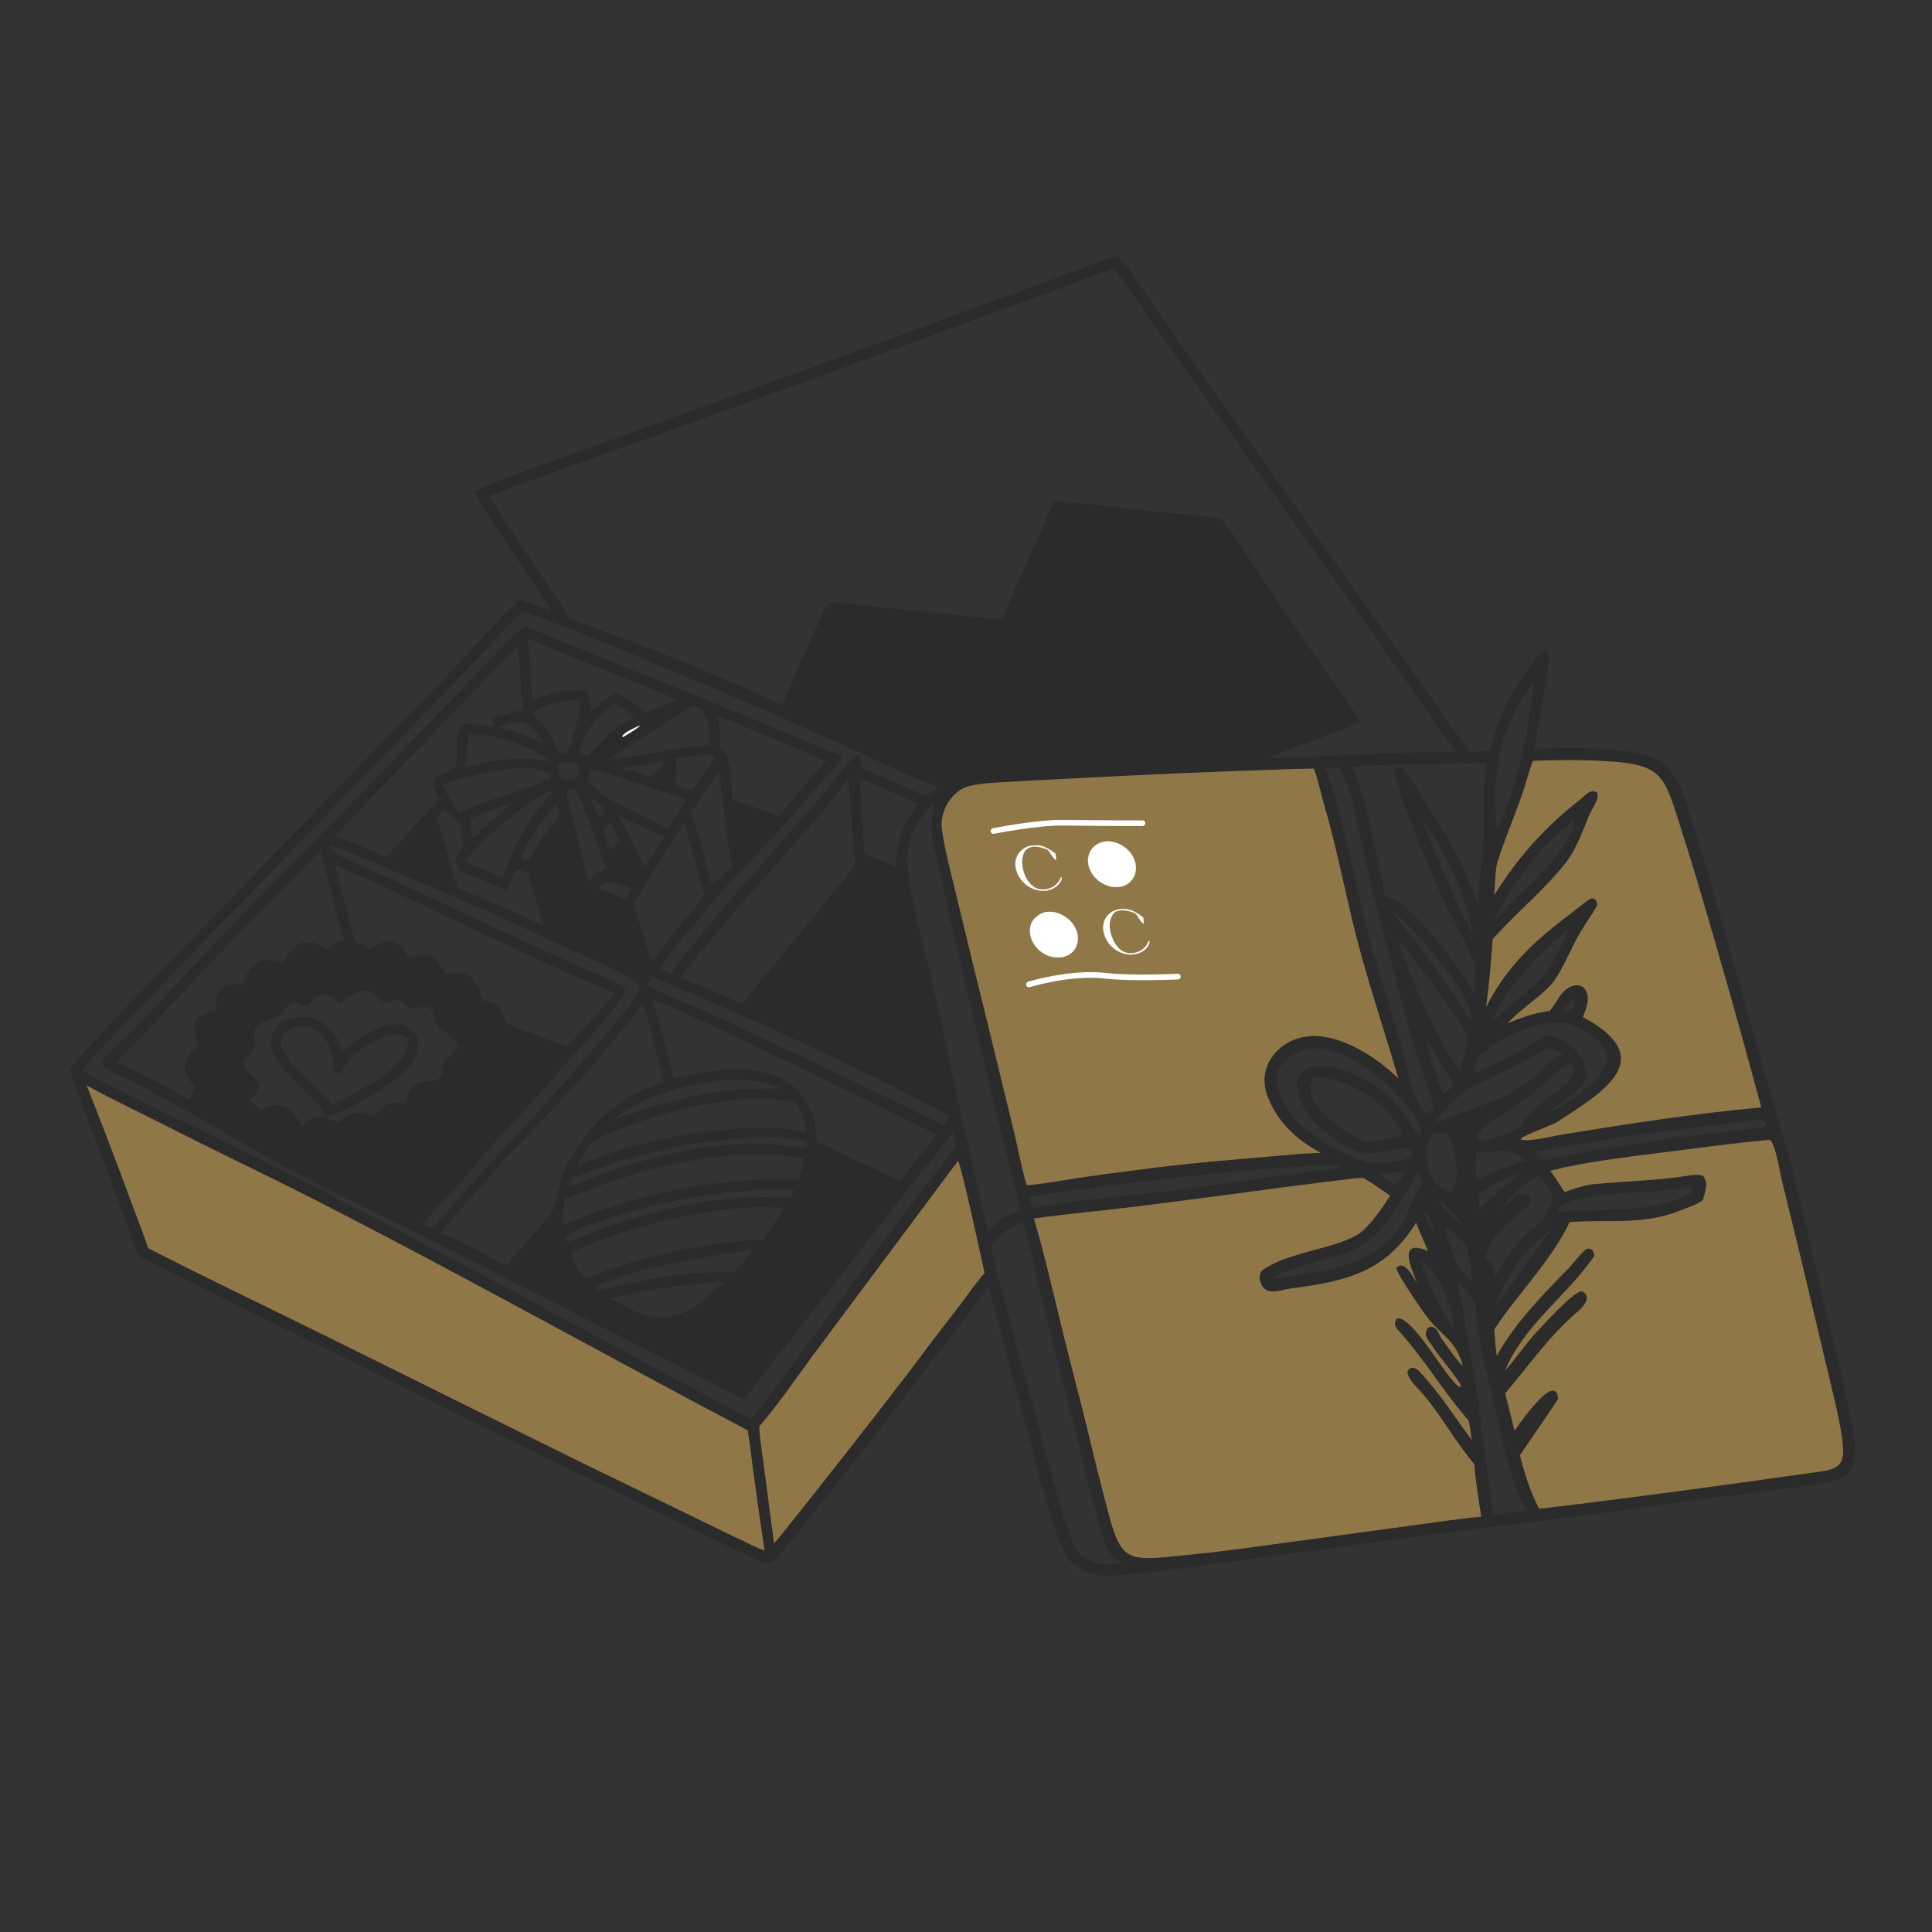
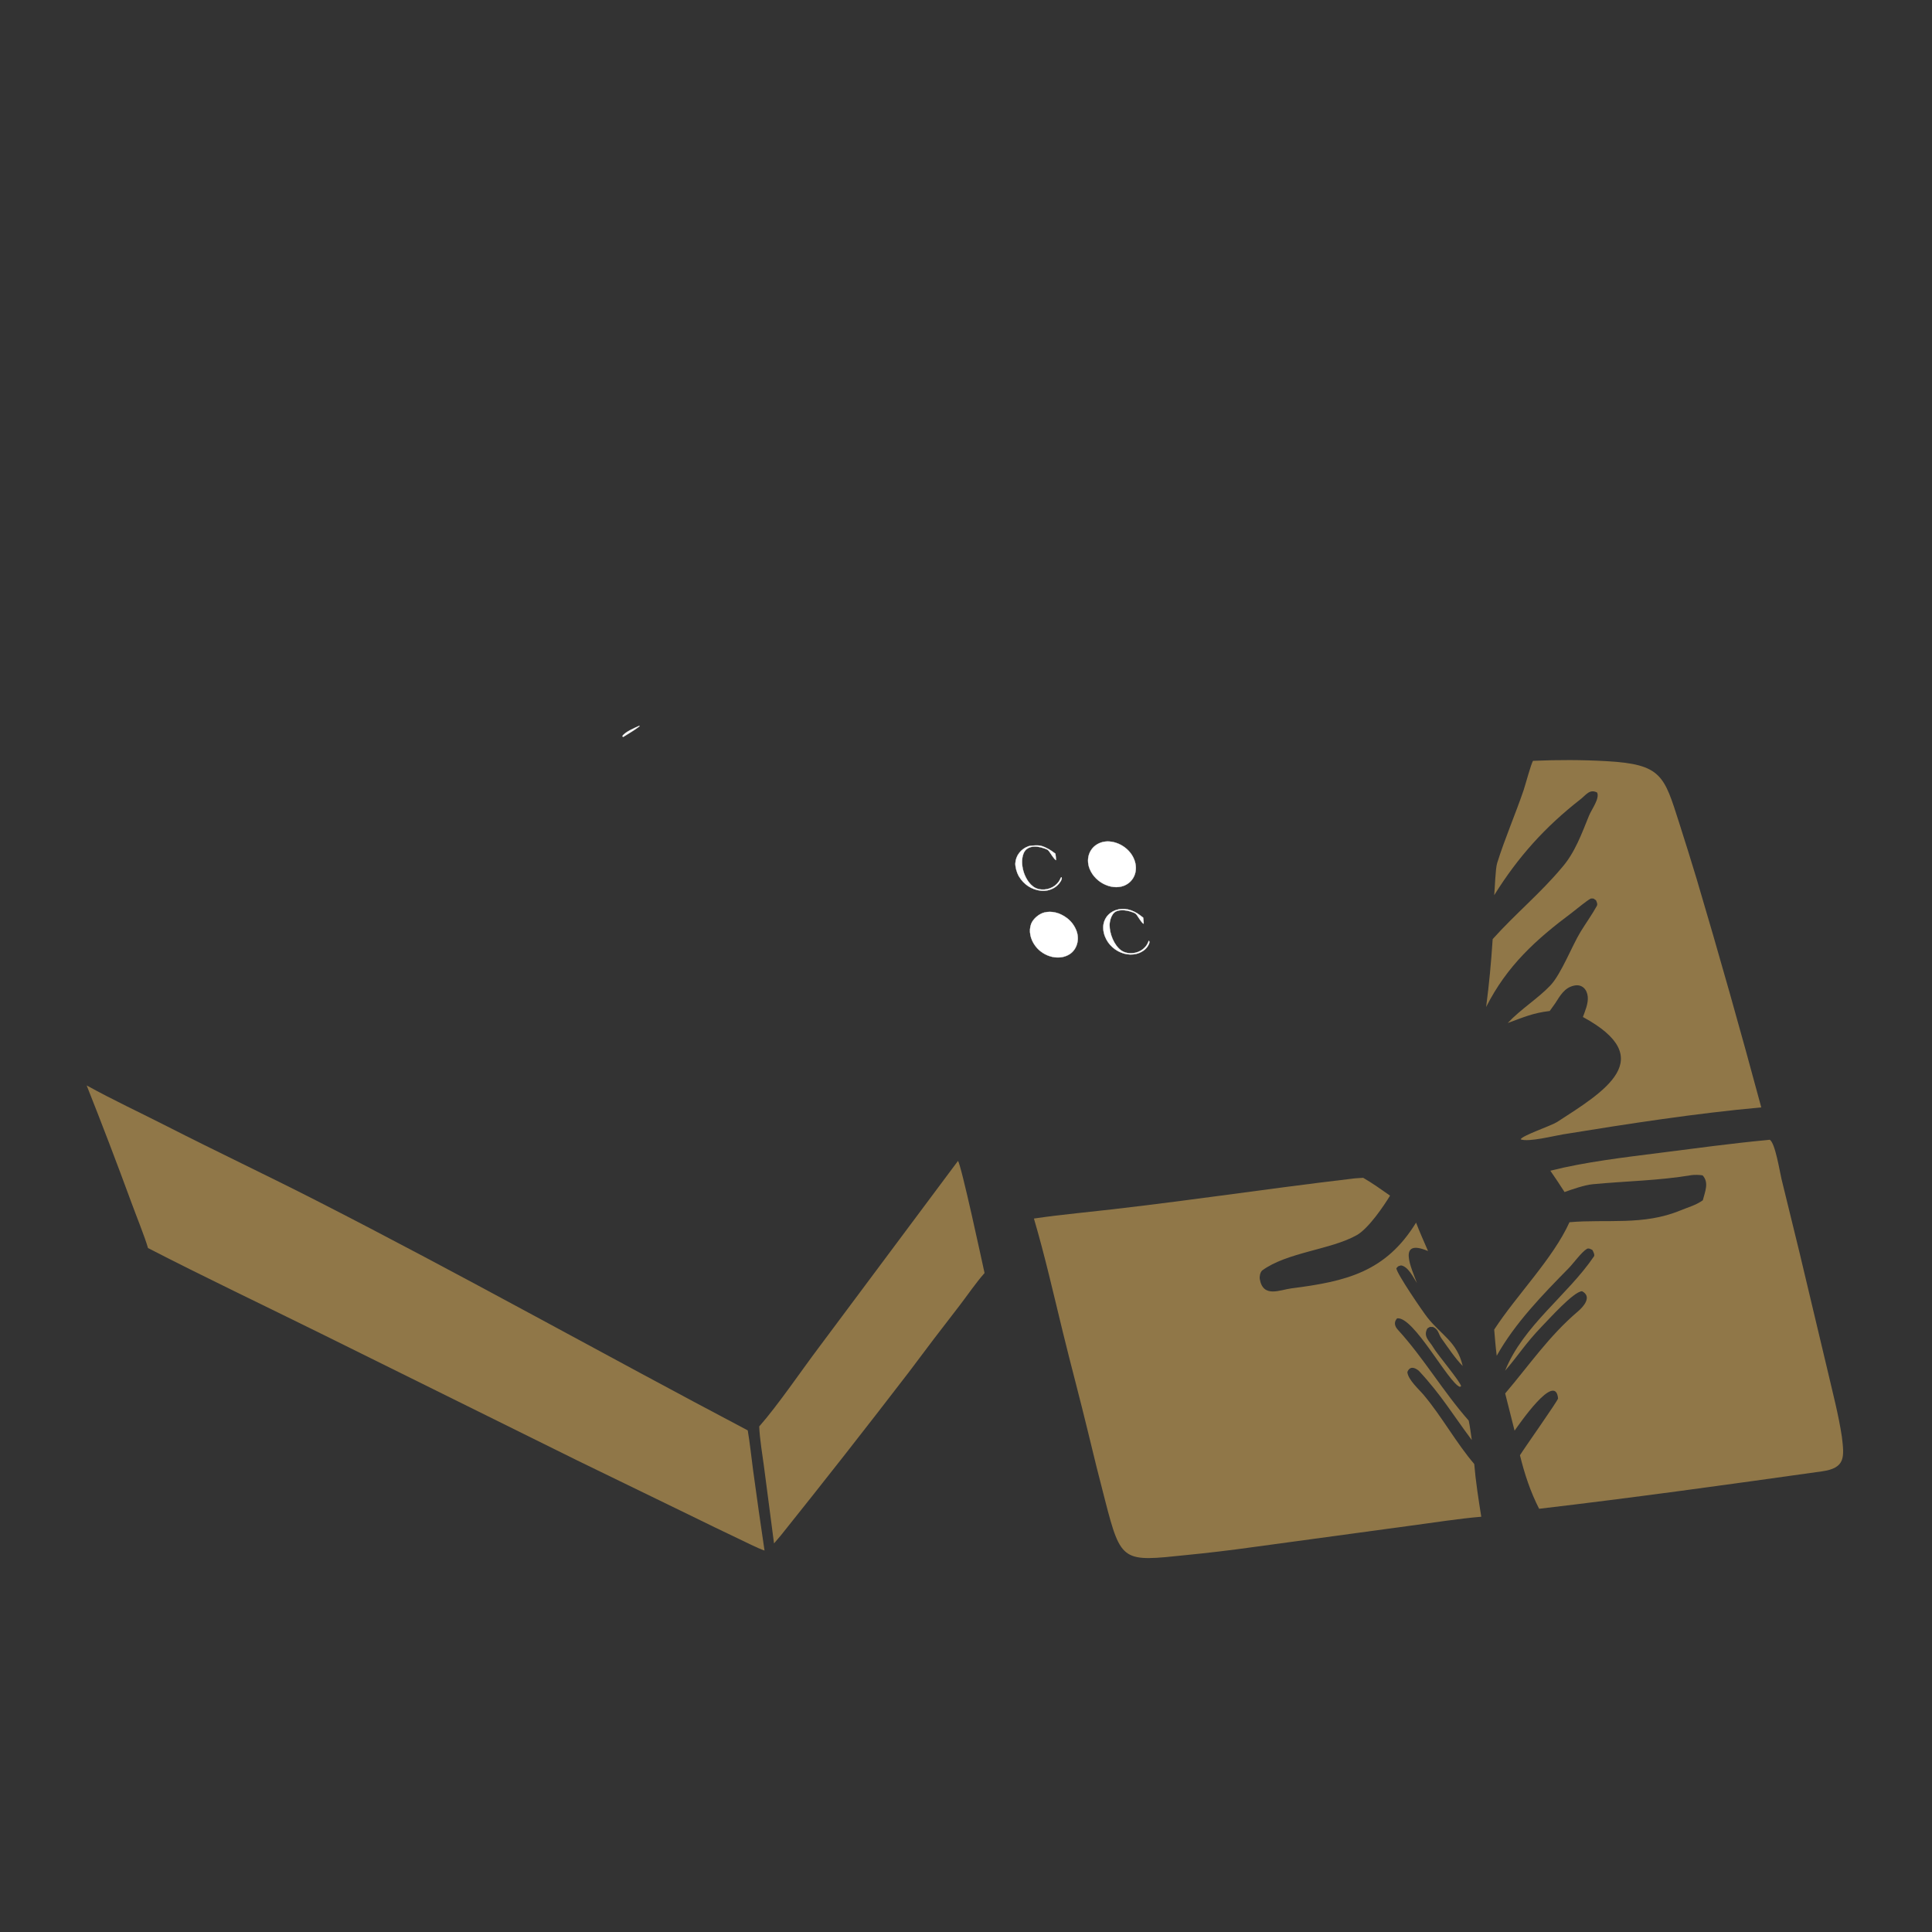
<svg xmlns="http://www.w3.org/2000/svg" fill="none" viewBox="0 0 1024 1024" height="1024" width="1024">
  <rect x="0" y="0" width="1024" height="1024" fill="#333333" stroke="none" />
  <g clip-path="url(#clip0_56_674)">
-     <path fill="#2B2B2B" d="M292.531 324.471C286.777 313.674 252.867 266.667 251.691 260.439C254.575 257.628 303.728 240.5 310.716 237.955L452.699 186.596L546.696 152.166C560.718 147.045 576.757 140.644 590.761 136.081C596.273 137.291 600.307 145.77 603.608 150.467L624.746 180.845C635.965 197.183 648.009 213.791 659.466 230.066L778.91 398.526L789.578 398.041C793.304 382.472 799.046 370.282 808.217 357.145C810.399 354.019 814.502 346.656 817.786 345.119C819.862 345.053 818.97 344.773 820.605 345.807C822.233 349.041 814.806 389.282 813.173 396.847C832.197 396.283 851.28 395.755 870.036 399.594C888.813 403.437 892.535 421.797 897.53 437.65C900.881 448.4 904.146 459.178 907.324 469.982C920.195 513.79 931.744 557.856 944.948 601.489C947.587 610.211 949.782 620.128 952.006 629.036C957.119 649.354 962.004 669.728 966.662 690.155C970.749 706.751 974.682 723.384 978.461 740.053C980.233 748.216 982.114 756.57 983.104 764.867C984.112 773.304 982.283 782.265 972.826 784.528C965.045 786.389 957.122 787.575 949.175 788.721C933.305 790.865 917.415 792.859 901.508 794.703C885.103 796.671 868.882 799.238 852.518 801.41C801.667 808.158 750.577 814.063 699.808 821.343L645.209 828.697C628.129 831.02 611.243 833.654 594.019 834.775C586.52 835.264 579.982 835.841 573.038 831.859C570.076 830.161 565.612 826.09 564.286 823.115C557.305 807.458 552.615 788.404 548.073 771.935L523.905 681.934C514.017 695.654 502.742 709.891 492.395 723.396C474.062 747.617 455.381 771.571 436.357 795.253C428.419 805.156 420.52 815.354 412.365 825.068C411.437 826.174 409.392 828.311 407.987 828.591C406.196 828.95 405.184 828.614 403.549 827.879C396.706 824.798 389.926 821.41 383.158 818.161C371.22 812.558 359.338 806.834 347.515 800.991L253.763 754.973L164.867 710.959C145.373 701.556 125.963 691.983 106.636 682.24C96.081 676.97 83.699 671.143 73.512 665.444C71.338 660.611 68.33 651.608 66.386 646.366L52.457 608.857C48.992 599.503 38.836 574.796 37.194 566.364C40.241 561.99 47.174 554.795 51.031 550.662C59.035 542.07 67.116 533.551 75.274 525.106L149.148 448.717L234.351 360.824C246.343 348.362 263.266 329.164 275.474 317.816C281.244 319.495 286.975 322.118 292.531 324.471ZM172.583 591.831C171.63 590.767 171.487 590.526 171.154 589.058C170.398 586.025 167.21 584.081 165.234 581.79C157.506 572.827 138.931 560.684 145.007 546.848C148.615 538.63 162.239 537.025 169.421 541.06C175.11 544.257 178.747 548.962 180.596 555.225L181.322 557.674C190.539 549.575 212.674 533.739 221.469 550.178C221.703 557.292 220.347 561.533 215.155 566.96C206.145 576.379 185.74 587.791 173.39 592.274C174.586 593.122 178.304 594.528 179.85 595.17C185.642 588.675 190.764 588.584 198.216 592.001C201.083 588.005 201.936 587.026 206.14 584.544C208.803 584.418 211.993 584.565 214.699 584.62C217.298 574.688 220.98 572.489 230.95 573.061C237.046 568.388 231.72 568.185 235.637 562.467C237.112 560.313 240.571 557.454 242.709 554.819L243.094 554.338C239.675 548.001 232.674 546.101 231.499 543.058C228.005 534.008 230.345 532.059 216.622 534.886C215.041 532.656 213.883 530.33 210.975 529.928C192.86 536.37 204.449 514.385 179.79 531.81C178.215 530.494 176.55 528.954 174.998 527.58C172.423 527.226 171.001 527.259 168.436 527.266C166.67 528.979 164.55 531.848 162.972 533.837C152.31 529.091 154.382 531.783 147.479 539.126C137.972 541.491 132.66 543.048 135.467 552.507C136.783 556.942 128.196 560.253 129.112 563.638C131.457 572.299 143.682 571.886 132.613 582.856C134.463 584.777 136.274 586.483 138.21 588.304C149.441 582.435 154.642 587.167 160.012 597.109C164.891 592.066 165.53 592.193 172.583 591.831ZM589.334 142.514C505.57 173.667 421.622 204.323 337.495 234.483C312.001 243.819 284.54 253.081 259.423 262.949C262.588 268.919 267.826 276.49 271.668 282.235L290.411 310.206C293.2 314.379 299.144 322.852 301.069 327.162C309.74 331.323 325.347 336.277 335.032 340.095C361.91 350.386 388.437 361.57 414.57 373.626C417.556 366.747 436.724 321.675 439.328 319.726C443.858 319.048 459.223 321.03 464.685 321.595L506.609 325.924C514.074 326.691 523.697 327.938 531.056 328.234C534.861 319.067 538.838 309.972 542.985 300.954C546.32 293.72 549.594 286.459 552.807 279.17C554.38 275.605 557.033 269.087 558.837 265.891C571.352 265.972 593.871 269.311 607.26 270.603C617.841 271.625 638.215 273.209 647.864 275.066C661.787 295.08 674.935 315.681 688.93 335.794L708.793 364.388C712.253 369.389 717.78 376.96 720.571 382.218C714.562 385.927 707.724 388.078 701.149 390.628C691.398 394.41 681.336 397.848 671.758 402.034C704.802 400.685 738.896 398.579 771.957 398.516C763.181 387.141 755.086 374.861 746.84 363.052L714.914 317.859L632.674 201.989L601.868 158.231C599.849 155.384 592.188 144.1 590.456 142.545L589.334 142.514ZM276.925 323.962C266.826 334.108 256.914 345.062 246.912 355.414L139.02 467.183C115.736 490.794 92.672 514.62 69.831 538.659C65.131 543.642 46.903 562.509 43.564 567.313C48.57 570.621 55.688 574.078 61.128 576.835C70.985 581.838 80.899 586.729 90.867 591.508C118.149 604.755 147.82 619.056 174.593 633.074C223.38 658.445 271.927 684.274 320.228 710.558L373.46 739.103C379.426 742.283 392.33 749.644 397.851 752.146C404.481 744.933 412.124 734.078 418.052 726.069L452.467 679.357L486.572 633.796C492.291 626.309 501.59 615.17 506.394 607.63C506.008 605.099 505.482 602.155 505.264 599.64C499.9 607.547 489.344 620.072 483.016 628.042L450.191 670.155C436.624 687.681 422.965 705.137 409.216 722.521C405.023 727.793 398.166 737.243 394.133 741.702L276.039 681.368C260.693 673.442 244.34 665.567 229.23 657.422C209.048 647.462 188.567 638.127 168.546 627.812C132.553 609.268 98.608 586.915 62.083 569.467C59.706 568.331 55.454 566.396 54.162 564.143C54.221 562.321 54.393 561.718 55.851 560.232C64.262 551.662 72.864 543.574 81.103 534.788C114.427 499.235 148.269 464.171 182.619 429.609L242.774 367.362C252.934 356.806 263.092 345.994 273.52 335.718C274.962 334.297 276.515 333.162 278.185 332.026C288.774 335.626 300.042 341.014 310.542 345.154L391.965 378.087C409.563 385.41 428.942 393.993 446.596 400.706C443.996 405.471 439.577 409.431 436.124 413.632C415.026 439.299 390.726 462.063 369.701 487.808C363.138 495.846 354.89 504.446 349.449 513.26L355.591 516.01C358.823 511.052 362.746 506.342 366.452 501.725C383.769 480.158 402.288 459.787 420.603 439.089C427.503 431.263 434.255 423.307 440.856 415.228C443.441 412.047 451.532 400.863 454.473 400.14C457.382 401.493 456.401 404.239 455.86 406.832C467.525 411.599 479.067 416.661 490.475 422.012L497.276 417.33C476.852 409.174 458.657 400.163 438.668 391.233C407.337 377.173 375.79 363.598 344.04 350.51C323.172 341.815 298.322 331.333 276.925 323.962ZM279.633 338.692C280.96 349.769 281.552 360.416 282.109 371.558C286.631 369.461 291.618 367.383 296.598 366.68C308.638 364.981 313.782 363.068 312.734 377.387C318.037 372.833 320.743 370.451 326.929 367.143C332.603 370.255 338.057 375.15 342.597 377.55C348.253 375.395 353.59 373.307 359.052 370.649L303.844 348.565C297.152 345.867 285.868 340.395 279.633 338.692ZM274.077 342.85L213.701 405.231C201.755 417.648 188.971 430.549 177.509 443.316C182.058 444.929 186.663 446.505 191.127 448.331L204.663 454.171C214.001 444.164 223.252 433.484 232.879 423.76C224.58 408.865 233.484 413.217 240.834 407.075C244.09 404.355 239.431 385.463 245.995 384.148C251.41 382.653 256.303 385.489 261.706 384.79L261.639 384.179C261.471 382.5 261.222 381.813 262.063 380.368C263.27 379.547 273.475 377.419 277.168 376.053C276.834 372.879 274.733 343.527 274.489 343.019L274.077 342.85ZM812.807 361.376C809.45 366.284 803.988 374.363 801.585 379.641C792.792 398.957 791.277 418.31 793.241 439.014C795.128 436.863 796.344 432.853 797.627 429.668C806.293 408.165 810.185 385.093 812.868 362.174C812.847 361.908 812.827 361.642 812.807 361.376ZM302.585 371.191C295.055 372.112 288.08 373.711 281.82 378.259C288.191 384.058 290.058 386.555 294.007 394.215C294.847 396.086 295.598 397.709 296.27 399.665C297.867 399.381 299.524 399.06 301.124 398.843C303.543 390.932 307.253 379.155 307.703 370.999C306.435 371.034 303.751 371.031 302.585 371.191ZM325.351 373.324C316.389 379.809 309.755 387.598 306.907 398.573L311.26 400.642L315.296 396.852C323.605 388.594 325.967 385.044 336.657 380.303C334.025 378.206 328.635 373.668 325.351 373.324ZM367.743 373.91C359.973 378.049 350.514 384.829 342.864 389.653C337.45 393.067 328.268 398.386 323.688 402.064C325.117 401.932 331.058 401.488 332.12 401.24C345.577 399.541 363.688 395.41 376.341 394.946C376.561 388.395 375.869 375.48 367.743 373.91ZM379.779 379.09L380.479 382.092C381.818 387.695 381.67 391.203 381.449 396.839C382.251 397.546 384.621 399.607 384.969 400.448C387.465 406.483 387.571 417.13 388.169 423.749C395.917 426.41 404.74 429.261 412.103 432.623C416.251 428.105 420.581 423.522 424.505 418.824L437.789 403.402C419.382 395.033 398.614 386.809 379.779 379.09ZM273.75 382.601C269.582 383.521 267.533 384.063 263.548 385.526C270.344 386.848 276.943 389.028 283.19 392.012C284.934 392.961 286.743 393.911 288.444 394.927C285.444 389.28 281.196 381.551 273.75 382.601ZM338.866 384.587C336.296 385.789 331.197 387.838 329.781 390.172L330.239 390.721C332.98 389.02 336.573 386.911 339.052 384.958L338.866 384.587ZM248.649 388.906C247.969 394.943 247.189 400.969 246.311 406.981C259.525 403.501 271.295 400.935 285.122 402.576L291.541 403.649C280.212 394.237 263.17 389.652 248.649 388.906ZM372.086 400.198C367.431 400.745 362.519 401.239 357.915 402.004C359.068 406.865 358.594 411.735 357.588 416.589C360.233 417.278 363.28 417.982 365.833 418.869L366.874 418.824C369.718 415.011 377.224 405.3 379.05 401.395C377.137 399.257 374.819 399.728 372.086 400.198ZM812.563 403.252C811.562 404.484 808.439 416.203 807.557 418.787C803.164 431.655 797.568 444.512 793.528 457.43C792.576 460.476 792.347 470.603 791.962 474.468C804.612 454.162 818.918 438.274 837.759 423.583C840.7 421.29 842.513 418.052 846.485 420.042C848.014 423.187 843.612 428.887 842.225 432.285C838.252 442.022 834.714 452.07 827.641 460.061C816.324 473.56 802.873 484.634 791.147 497.751C790.302 510.521 789.335 521.01 787.678 533.733C798.762 511.838 813.967 498.065 833.353 483.571C835.833 481.718 841.128 477.212 843.214 476.223C845.069 476.251 844.177 476.036 845.902 477.15C846.296 478.045 846.877 479.199 846.339 480.183C843.944 484.563 840.339 489.593 837.738 493.864C833.119 501.448 827.455 516.274 821.706 522.338C815.19 529.212 806.057 534.824 799.128 542.219C807.54 539.17 812.42 536.898 821.387 535.849L824.302 531.766C826.914 527.716 829.173 523.497 834.286 522.39C838.536 521.469 841.213 524.395 841.548 528.353C841.849 531.91 840.186 535.729 838.969 539.027C879.525 561.029 850.408 578.441 825.267 594.701C822.304 596.618 806.152 602.104 806.01 603.9C810.207 605.433 823.486 602.043 828.381 601.247C862.779 595.658 898.875 590.063 933.512 586.941C922.599 546.368 911.16 505.937 899.199 465.661C896.206 455.771 893.132 445.906 889.976 436.067C882 411.167 880.766 405.082 851.666 403.44C838.504 402.697 825.83 402.688 812.563 403.252ZM351.632 403.704C344.231 404.906 336.504 406.289 329.075 407.02C331.165 407.647 332.738 408.135 334.893 408.546C338.592 409.687 340.942 410.488 344.488 412.002C347.109 409.87 350.625 407.274 352.076 404.235L351.632 403.704ZM295.236 404.548C295.902 408.554 296.21 409.16 297.508 412.89C299.873 413.112 303.687 413.958 305.501 412.41C306.143 410.339 306.969 408.528 306.631 406.456C304.525 403.158 298.953 404.398 295.236 404.548ZM768.591 404.766C752.331 405.186 732.219 405.064 716.407 406.301C722.774 420.344 725.673 434.636 728.831 449.606C730.145 455.832 731.723 462.008 732.814 468.275C733.082 469.813 733.61 475.282 735.292 475.868C735.416 475.912 736.901 476.086 736.936 476.091C744.49 477.133 764.609 501.787 770.003 509.124C774.037 514.611 777.663 520.403 781.306 526.152C781.455 523.931 782.297 513.718 781.784 512.014C778.108 499.806 769.094 486.095 763.728 474.127C754.329 452.889 744.788 430.798 738.752 408.476C739.268 406.896 742.249 405.838 743.343 407.031C748.401 412.548 751.685 419.772 755.816 425.912C768.004 444.034 776.058 458.805 783.243 479.456C784 467.146 785.825 454.738 786.348 442.475C786.922 429.041 785.738 417.768 787.732 404.27L768.591 404.766ZM709.616 406.751L702.478 407.015C712.268 433.45 717.489 464.574 724.4 491.962C731.51 520.144 741.439 547.047 748.236 575.266C750.001 582.591 750.93 584.359 755.539 590.181L756.393 590.67C757.921 589.511 758.839 587.897 759.923 586.3C756.211 574.025 751.456 562.143 747.978 549.724C741.534 526.711 735.43 501.224 728.935 478.473C724.443 462.736 717.283 419.103 710.201 407.022L709.616 406.751ZM272.786 407.204C262.436 408.214 244.077 411.966 234.447 416.074C236.791 420.925 240.226 426.382 243.134 431.004L251.076 427.494C259.956 423.931 268.959 421.082 277.979 417.956C282.147 416.51 287.787 414.837 291.636 413.017C292.52 406.382 276.895 406.879 272.786 407.204ZM313.298 407.563L311.222 414.017C315.432 417.638 320.044 421.768 324.827 424.518C334.118 429.86 344.782 433.757 354.002 439.208L357.46 433.773L363.901 423.396C346.81 418.511 330.443 412.307 313.298 407.563ZM682.01 407.72C643.421 408.981 604.845 410.641 566.29 412.697C555.53 413.208 544.775 413.789 534.023 414.44C527.196 414.863 520.285 414.973 513.513 416.694C504.617 418.954 498.422 429.522 499.087 438.473C500.515 449.803 503.787 461.623 506.463 472.824C511.901 495.601 517.456 518.351 523.126 541.073L537.498 600.048C539.439 608.149 541.857 620.654 544.159 628.175C552.824 627.569 561.592 625.86 570.186 624.518C580.73 622.935 591.296 621.505 601.881 620.228C629.616 616.329 657.993 614.337 685.906 611.84C690.549 611.425 695.435 611.202 700.094 611.057C686.979 604.032 676.419 594.295 671.466 579.982C666.709 566.237 675.981 553.391 689.261 549.981C700.776 547.025 713.356 551.991 723.122 557.738C729.671 561.639 735.726 566.314 741.159 571.661C733.142 544.106 723.842 517.172 717.107 489.37C712.167 468.976 708.159 448.43 702.271 428.219C700.559 422.342 698.438 412.841 696.381 407.359C691.682 407.467 686.679 407.49 682.01 407.72ZM381.152 408.363C376.19 415.483 371.119 423.746 366.018 430.474C370.131 441.818 373.443 455.128 376.563 466.902L377.355 468.495C379.893 468.279 386.318 460.761 388.382 458.594C386.865 454.693 386.001 447.614 385.468 443.284L382.638 420.031C382.295 417.221 381.693 410.83 381.152 408.363ZM449.407 412.909C438.275 428.579 419.39 449.032 406.382 463.701C390.67 481.405 375.389 499.487 360.553 517.931C365.124 519.958 369.733 521.898 374.377 523.751C380.224 526.276 387.667 529.951 393.292 532.135L431.758 485.214C437.962 477.583 447.649 466.126 453.109 458.154C452.505 453.079 450.067 413.596 449.407 412.909ZM455.519 412.694C456.351 425.781 457.444 439.403 458.09 452.453C463.405 454.642 469.341 456.946 474.547 459.268C474.861 455.426 475.093 451.749 475.816 447.952C478.553 437.844 480.467 434.574 486.816 426.164C480.542 423.343 461.302 414.241 455.519 412.694ZM304.03 417.796C302.343 418.578 301.022 418.911 300.126 420.47C301.098 425.969 303.871 434.93 305.398 440.607C307.691 449.416 309.852 458.259 311.881 467.133L315.82 463.468C317.82 462.076 319.411 460.933 321.555 459.742C318.123 453.882 307.72 419.034 304.03 417.796ZM291.795 419.455C277.933 424.659 256.085 445.191 246.331 456.576C249.423 458.355 251.065 458.979 254.374 460.279C258.281 461.859 262.329 463.57 266.252 465.062C271.415 451.757 276.812 439.367 285.842 428.1C287.014 426.639 292.028 421.052 292.655 419.783L291.795 419.455ZM312.899 422.446C314.228 425.84 315.352 429.754 317.514 432.504L318.438 432.715L320.23 431.52L320.871 430.254C319.857 427.603 315.213 424.283 312.899 422.446ZM270.731 425.49C263.602 428.192 255.807 430.907 248.959 434.091C249.666 437.621 249.925 441.169 250.267 444.753C256.782 438.686 264.4 431.29 271.304 425.909L270.731 425.49ZM294.553 425.876C290.567 430.907 276.144 449.894 276.368 455.394C277.633 456.194 277.919 456.143 279.372 456.427L280.661 456.171C284.539 447.328 289.785 440.065 296.594 433.178C296.281 431.623 295.571 426.631 294.553 425.876ZM494.544 426.335C486.618 433.567 481.538 443.18 481.007 454.012C480.194 470.578 491.009 505.611 494.901 523.464C502.202 556.958 509.07 590.507 516.901 623.883C519.185 633.616 521.205 643.449 523.776 653.107L526.702 649.502C531.652 644.924 534.588 643.831 540.938 642.049C529.325 593.236 516.775 544.77 505.591 495.854C502.993 484.453 500.46 473.037 497.991 461.607C494.876 447.505 491.931 440.987 495.241 426.615L494.544 426.335ZM235.438 428.815C233.979 430.29 232.379 431.842 230.981 433.357C236.134 444.801 238.607 459.96 242.821 470.897C258.074 476.989 273.121 483.585 287.936 490.675L285.229 481.38C283.43 475.112 281.581 468.891 280.083 462.543C277.83 461.919 275.565 461.343 273.374 460.535C271.879 464.521 270.57 468.445 268.366 472.092C258.796 467.431 253.159 465.177 243.334 461.581L241.383 455.967C242.696 452.665 243.57 451.741 245.698 448.913L244.257 437.441C241.635 435.652 235.991 429.063 235.438 428.815ZM327.449 432.102C332.847 441.698 337.265 449.477 341.623 459.485L346.131 452.775C347.893 449.978 350.281 446.406 351.769 443.554C343.71 439.636 335.603 435.818 327.449 432.102ZM753.822 434.352C756.312 441.835 776.564 491.408 780.529 494.192C777.361 476.991 768.654 457.067 759.476 442.378C758.349 440.575 755.226 435.488 753.822 434.352ZM833.939 435.021C818.586 446.37 806.003 462.792 796.227 479.117C795.06 481.066 792.58 485.298 792.765 487.532L793.005 487.582C804.493 473.463 831.042 453.983 834.34 435.552L833.939 435.021ZM323.457 435.885L319.776 439.565C320.487 442.331 321.76 448.921 323.73 450.43L324.296 449.957C326.023 448.373 326.885 447.536 328.809 446.248C327.782 443.923 325.097 437.351 323.457 435.885ZM362.131 436.261C357.365 444.19 352.494 452.056 347.521 459.857C344.061 465.307 338.751 473.3 335.927 478.909C337.514 484.715 343.165 503.687 345.4 508.652C346.349 508.619 346.019 508.748 346.458 508.539C355.001 496.03 364.559 486.322 373.391 474.595C371.728 469.544 363.566 437.672 362.131 436.261ZM174.237 447.675C176.078 453.018 184.894 455.853 190.021 458.16C219.592 471.676 249.079 485.373 278.481 499.251C288.722 503.963 298.995 508.603 309.301 513.169C314.623 515.548 329.004 521.133 331.749 525.203C331.893 530.703 256.867 610.607 247.638 622.397C242.826 628.545 229.932 640.771 224.327 648.795C226.011 649.748 227.433 650.823 229.326 650.756L230.385 649.799C256.68 618.77 285.747 590.342 311.766 559.134C317.684 552.036 337.673 530.62 339.317 522.814C338.091 518.364 305.928 504.968 299.51 501.982C270.712 488.276 241.546 475.356 212.044 463.238C202.712 459.369 183.025 450.191 174.237 447.675ZM169.552 450.949C147.294 473.43 125.274 496.145 103.497 519.091C90.68 532.567 74.886 550.151 61.365 562.794C71.578 567.76 82.656 573.051 92.555 578.555L100.496 582.858C101.425 580.51 102.193 578.517 103.323 576.243C95.009 566.633 97.466 561.922 105.017 553.615C101.594 543.64 100.513 538.854 112.559 536.191C113.166 536.057 113.775 535.935 114.387 535.823C114.056 524.36 117.165 520.712 128.843 522.106C131.069 512.065 137.054 506.792 147.734 509.587C148.526 509.801 149.307 510.053 150.075 510.34C155.266 499.096 163.172 495.834 173.646 503.479C176.842 500.279 177.797 499.658 182.09 498.239C181.041 493.536 170.546 452.084 169.552 450.949ZM177.451 458.338L187.914 498.378C191.18 500.057 192.808 501.181 195.831 503.303C204.826 497.124 211.352 497.071 216.678 507.555C227.544 504.639 230.909 505.939 235.767 516.258C249.198 513.889 251.913 518.344 256.209 530.237C264.089 531.343 266.088 534.973 268.216 542.208C276.312 545.732 292.318 551.882 300.802 554.531C303.944 551.218 307.067 547.887 310.17 544.537L325.977 526.428C276.11 505.749 226.919 479.983 177.451 458.338ZM321.948 466.89C320.065 468.2 318.413 469.261 316.728 470.832C321.541 472.602 326.308 474.494 331.026 476.504C332.366 475.588 333.797 472.07 334.607 470.415C330.408 469.166 326.188 467.991 321.948 466.89ZM738.338 483.359C740.675 487.531 746.432 494.255 749.579 498.38C756.096 506.925 762.437 515.377 768.517 524.247C770.475 527.102 777.963 539.718 780.099 541.097C779.987 525.774 753.091 497.196 742.273 486.469C741.062 485.268 739.928 484.037 738.338 483.359ZM830.699 492.93C818.728 502.457 795.537 525.783 791.772 539.907L792.07 540.487C801.738 531.239 814.244 523.161 821.883 512.26C822.873 510.847 831.057 494.138 831.049 493.162L830.699 492.93ZM741.13 498.335C743.744 507.451 748.885 519.787 752.614 528.433C755.052 534.086 769.731 564.849 773.711 567.114C774.024 566.156 774.379 565.219 774.564 564.236C776.011 558.648 777.118 554.368 778.033 548.644C768.534 533.888 759.574 520.879 748.438 507.256C747.052 505.559 742.585 499.229 741.13 498.335ZM345.452 517.794C344.704 519.433 343.892 521.118 343.287 522.806C384.36 539.964 419.153 557.375 459.134 576.468L487.855 590.396C491.04 591.95 497.646 595.502 500.579 596.662C501.685 594.902 502.728 593.29 503.697 591.445C452.15 564.392 399.341 539.814 345.452 517.794ZM834.154 528.85C832.01 531.224 830.39 533.265 828.425 535.777C828.564 536.438 828.382 536.266 828.696 536.479C829.678 536.637 830.954 537.107 831.772 536.616C833.802 535.397 834.849 530.997 834.154 528.85ZM345.819 529.996C349.735 543.718 353.822 558.032 356.976 571.949C373.251 567.176 398.732 563.423 414.36 571.802C422.405 576.054 428.407 583.358 431.019 592.075C432.375 596.617 432.617 600.312 432.983 605.034C436.444 606.319 439.749 607.929 443.042 609.588C454.28 615.251 465.723 620.504 476.98 626.126L483.402 617.841C487.75 612.233 491.959 606.692 496.647 601.361L397.608 553.129C386.685 547.758 375.651 542.616 364.513 537.706C359.614 535.506 350.883 531.419 345.819 529.996ZM340.772 531.859C319.974 559.54 296.261 585.033 272.021 609.625C263.313 618.459 255.443 628.441 247.18 637.698C243.089 642.578 237.371 648.459 233.717 653.3C239.939 656.353 247.43 659.786 253.436 663.035C258.376 665.567 263.688 668.425 268.691 670.751C275.982 660.719 285.717 652.118 292.628 642.302C293.757 640.697 296.345 627.648 297.972 623.461C307.334 599.47 327.16 581.083 351.788 573.554C350.299 568.23 342.101 533.308 340.772 531.859ZM821.061 542.163C808.245 544.223 792.284 551.275 783.113 560.683C782.428 563.703 782.027 565.411 781.749 568.506C792.962 564.31 803.405 558.435 813.702 552.398C815.845 551.141 817.94 549.771 820.184 548.702C827.917 550.707 833.718 553.284 838.001 560.609C838.584 561.585 839.122 562.587 839.615 563.612C840.737 567.229 841.636 570.155 839.439 573.647C835.185 580.406 826.759 583.963 820.702 589.645C830.647 585.423 846.443 574.364 851.223 564.271C856.158 553.849 836.351 542.048 827.431 542.03C825.626 541.958 822.797 541.912 821.061 542.163ZM159.468 543.667C141.27 546.361 150.721 560.441 159.063 568.428C165.026 574.137 170.957 579.563 176.376 585.792C186.484 580.17 200.843 572.858 209.141 565.403C215.699 559.088 222.197 545.566 206.228 548.712C199.163 550.104 187.974 557.55 183.837 563.148C182.626 564.971 181.68 568.2 179.586 569.238C175.905 568.573 176.868 562.356 175.988 558.953C173.73 550.211 168.962 543.967 159.468 543.667ZM756.396 552.348C757.396 559.342 762.371 573.159 764.945 580.2L767.865 577.616C769.302 576.175 769.859 576.111 770.258 574.458C768.554 571.408 758.401 553.894 756.396 552.348ZM694.09 555.67C684.667 557.007 674.829 564.879 676.865 575.032C681.184 596.56 706.351 609.381 725.029 616.526C727.133 617.331 746.616 615.504 748.501 612.569C748.976 611.883 748.867 611.462 748.925 610.6C748.126 609.246 748.162 608.751 746.394 608.474C740.926 607.615 728.94 612.376 724.048 611.384C713.435 609.233 700.134 599.295 693.386 591.007C683.341 576.094 685.807 561.072 706.813 565.765C723.062 569.394 738.244 580.686 747.204 594.603C748.594 596.762 750.042 600.248 752.004 601.691L752.771 601.478C754.87 596.569 748.35 589.865 745.683 586.247C734.747 571.411 713.506 554.903 694.09 555.67ZM820.38 555.442C814.715 558.707 808.604 562.271 802.793 565.192C785.437 573.919 771.938 577.324 760.978 594.824C763.084 594.204 765.611 593.538 767.633 592.786C787.237 584.295 803.728 581.921 818.489 565.353C820.172 563.463 826.174 559.812 828.501 558.389C825.261 556.959 823.832 556.264 820.38 555.442ZM832.192 563.438C822.204 569.153 814.828 577.917 805.66 584.768C800.461 588.654 795.441 591.136 789.949 594.29C787.266 595.83 782.069 601.423 783.318 604.746C783.583 604.785 784.527 604.947 784.753 604.93C791.243 603.328 800.259 600.691 806.245 597.634C810.952 584.37 837.908 574.018 833.654 565.684C833.236 564.864 832.79 564.136 832.192 563.438ZM696.372 571.011C686.962 584.674 714.773 601.787 724.689 605.697L739.878 602.622C741.928 602.207 741.986 602.581 742.952 601.316C742.467 596.98 738.424 593.04 735.623 589.833C726.346 579.212 710.495 571.043 696.372 571.011ZM380.931 572.706C361.298 574.877 339.13 581.446 323.836 594.375C332.625 591.017 339.892 588.185 348.917 585.599C377.217 578.198 385.996 576.948 414.526 576.961C404.482 572.741 391.692 571.413 380.931 572.706ZM45.93 575.296C54.118 595.907 62.031 616.624 69.668 637.445C71.916 643.622 76.855 655.844 78.446 661.491C108.038 676.755 140.185 692.026 170.176 706.86L305.929 774.049L366.641 803.563C374.738 807.553 382.863 811.483 391.018 815.353C394.583 817.057 401.689 820.651 405.213 821.824C403.102 807.643 401.082 793.448 399.156 779.241C398.255 772.607 397.441 764.615 396.318 758.131C319.923 717.874 244.404 675.488 167.472 636.226C141.338 622.89 114.526 610.229 88.331 596.869C73.948 589.533 60.203 583.185 45.93 575.296ZM397.922 582.204C373.407 583.829 351.068 589.775 328.209 598.665C314.889 603.845 312.593 604.046 306.244 617.766C314.351 614.533 321.057 611.852 329.401 609.331C356.521 601.107 399.546 594.128 427.358 599.807C425.949 593.026 425.193 589.333 421.267 583.512C412.869 583.3 407.079 581.772 397.922 582.204ZM929.486 593.806C893.52 598.087 857.591 602.389 821.946 608.767C819.081 609.28 816.113 609.828 813.233 610.223C814.737 611.851 816.329 613.853 818.212 614.898L818.731 614.89C856.072 606.629 893.264 602.374 931.201 597.848C932.657 597.674 935.392 597.273 936.165 596.133C935.155 592.737 932.274 593.393 929.486 593.806ZM761.175 600.674C760.3 600.859 759.344 600.794 758.916 601.512C756.176 606.106 755.541 612.069 756.671 617.264C758.294 624.722 761.427 628.807 768.246 631.78C769.394 631.495 769.378 631.656 769.925 630.503C773.854 622.236 771.9 614.16 769.18 605.896C767.403 600.495 766.602 600.329 761.175 600.674ZM393.732 603.297C371.377 604.819 350.037 608.884 328.552 615.247C321.017 617.478 309.739 622.56 303.37 624.122C302.729 625.829 302.029 627.6 301.448 629.32C310.377 625.639 319.701 621.831 328.879 618.803C360.506 608.776 391.791 602.936 424.449 608.365C425.533 608.545 426.705 608.125 427.644 607.601L428.097 606.698C427.744 605.792 427.619 605.032 426.427 604.732C417.342 602.451 402.875 602.652 393.732 603.297ZM936.762 604.23C917.9 605.995 898.259 608.693 879.414 611.076C860.865 613.422 839.778 615.925 821.723 620.504C824.298 624.227 826.806 627.996 829.248 631.808C833.366 630.34 839.803 628.082 844.187 627.664C861.731 625.992 879.166 625.773 896.63 622.837C897.994 622.608 901.136 622.689 902.416 622.975C905.942 626.794 903.687 631.59 902.527 636.186C898.624 638.899 894.892 639.798 890.674 641.545C870.931 649.72 851.546 646.06 831.855 647.807C823.121 667.11 803.904 686.343 791.957 704.709C792.345 709.371 792.704 713.948 793.291 718.594C802.967 701.27 817.691 686.15 831.438 672.161C833.904 669.651 838.229 663.636 841.049 661.95C842.028 661.365 843.169 662.089 844.009 662.526C844.386 663.188 845.377 665.101 844.86 665.864C830.865 686.519 807.371 702.549 797.731 726.522C805.023 718.047 808.393 712.243 816.912 703.344C820.86 699.327 834.042 684.499 838.518 684.372C843.966 687.218 839.367 692.502 836.362 695.053C820.989 708.107 810.608 723.484 797.773 738.551L802.755 758.283C805.074 755.076 824.423 726.691 825.808 741.179C825.9 742.146 807.977 767.46 805.613 771.303C807.961 781.012 811.191 790.781 815.771 799.681C865.51 793.856 916.059 786.826 965.715 779.841C978.152 778.091 977.542 772.357 976.235 761.545C974.509 750.008 971.43 738.369 968.787 726.978L953.748 663.755L944.203 624.764C943.284 620.926 940.891 605.725 938 604.094L936.762 604.23ZM790.397 610.304C787.413 610.649 785.158 610.801 782.161 610.92C782.091 616.118 782.018 620.427 782.413 625.638C786.547 623.682 790.693 621.75 794.85 619.843C800.008 617.732 803.836 616.542 809.146 614.945C802.072 609.937 798.907 609.328 790.397 610.304ZM396.901 611.738C371.606 612.904 350.155 617.579 326.059 625.561C317.078 628.537 308.207 632.328 299.332 635.267C298.801 640.465 298.483 643.821 298.52 649.096C305.886 646.246 313.515 643.13 320.93 640.527C350.269 630.523 392.076 623.221 423.124 625.466C424.503 621.346 425.285 618.47 426.28 614.229C416.612 612.296 406.756 611.46 396.901 611.738ZM507.742 615.324L434.047 714.119C424.783 726.394 412.198 744.97 402.396 756.051C402.655 762.539 404.056 770.75 404.926 777.317L410.248 818.043L413.883 813.776C436.788 785.18 459.396 756.347 481.705 727.282C490.582 715.367 499.58 703.544 508.7 691.814C513.007 686.178 517.186 679.997 521.834 674.731C520.577 669.065 509.444 617.128 507.742 615.324ZM708.195 617.255C652.019 620.091 601.368 626.182 545.745 634.233C546.026 636.172 546.139 638.324 547.114 639.969C548.217 640.29 547.726 640.311 548.581 640.111C568.319 636.288 594.315 634.106 614.827 631.786C635.74 629.249 656.616 626.425 677.451 623.315C684.213 622.35 690.981 621.435 697.756 620.569C700.576 620.216 709.331 619.768 710.783 617.888C709.636 617.192 709.573 617.315 708.195 617.255ZM739.851 621.204L731.002 622.225C733.395 624.018 736.403 626.156 738.637 628.062L739.722 628.435C741.369 627.259 743.614 622.939 744.783 620.925C743.788 620.979 740.664 621.069 739.851 621.204ZM751.639 620.822C742.6 636.511 733.124 656.351 715.197 663.415C709.061 665.834 677.258 673.501 675.352 677.377C675.896 677.508 676.436 677.674 676.98 677.719C699.778 673.785 725.688 672.355 741.38 651.453C747.178 643.729 746.932 636.661 753.987 627.82C753.284 625.059 752.962 623.397 751.639 620.822ZM804.746 622.537C796.632 624.934 790.633 628.289 783.414 632.747C783.464 635.257 783.334 638.08 784.052 640.429L784.497 640.693C789.288 635.946 794 631.103 799.411 627.041C800.655 626.107 804.793 623.69 805.106 622.66L804.746 622.537ZM815.225 623.426C806.214 628.412 801.048 633.358 795.343 641.753C798.601 638.573 802.666 634.272 806.716 632.421C809.382 632.66 811.077 634.24 811.314 636.982C809.962 639.92 800.929 646.164 797.886 649.387C792.868 654.701 791.454 656.168 788.149 662.773C787.86 663.972 787.113 666.267 787.851 667.128C791.99 671.962 791.699 671.078 792.122 677.39C799.527 664.297 803.854 657.963 815.72 648.272C819.34 645.315 821.454 638.908 823.164 634.586C821.679 631.763 818.136 624.607 815.225 623.426ZM716.862 624.704C668.308 630.416 619.942 637.945 571.283 642.973C563.591 643.767 555.65 644.729 547.999 645.854C553.847 665.718 558.428 685.981 563.34 706.108C567.685 723.915 572.501 741.652 576.784 759.448C579.651 771.472 582.646 783.465 585.768 795.425C594.215 828.276 595.271 827.713 628.709 824.214C640.437 823.062 652.14 821.671 663.811 820.042L747.165 808.703C759.099 807.145 773.294 804.866 785.104 803.908C783.678 794.993 782.118 784.944 781.378 775.957C771.714 764.628 764.27 750.908 754.674 739.457C752.003 736.269 746.349 731.362 745.925 727.242C747.15 723.997 749.76 724.654 752.003 726.54C763.946 739.373 769.968 749.755 780.086 763.267C779.633 760.258 779.091 755.796 778.443 752.941C764.881 737.602 754.711 719.912 740.92 704.82C739.153 702.886 738.672 700.76 740.485 698.757C749.285 697.517 767.672 732.963 773.759 735.063L774.405 734.724C774.237 732.532 761.639 717.652 759.727 714.251C757.821 710.861 754.049 708.409 756.559 704.067C758.349 703.04 757.396 703.319 759.562 703.333C762.577 704.725 762.334 707.076 764.072 709.478C767.452 714.148 771.219 719.933 775.269 724.013C772.291 711.189 764.029 707.769 756.529 698.269C754.089 695.179 740.273 675.017 740.09 672.205C741.39 670.803 740.627 671.331 742.548 670.691C746.338 671.224 749.016 676.928 750.996 680.023C748.331 672.631 740.155 656.019 756.886 663.073C754.763 658.169 752.444 652.981 750.539 648.022C734.513 674.088 713.712 679.157 684.52 682.849C678.401 683.623 669.547 688.097 667.724 678.024C667.478 676.667 667.858 674.497 668.928 673.414C682.02 663.723 705.504 662.36 719.151 654.627C725.339 651.12 733.477 639.142 736.753 633.708C732.055 630.431 727.486 627.127 722.521 624.265C721.349 624.354 717.834 624.527 716.862 624.704ZM894.875 629.167C888.201 630.299 881.94 631.231 875.259 631.676C864.498 632.392 833.576 632.289 826.022 640.52L825.786 641.648C826.761 642.587 827.175 642.651 828.694 642.298C844.871 640.192 861.334 642.567 877.195 638.949C880.832 638.119 893.678 634.469 896.542 632.447C897.184 631.092 897.111 630.781 897.249 629.301C896.116 628.581 896.733 628.859 894.875 629.167ZM401.455 630.713C371.11 632.737 341.481 638.311 313.018 649.223C309.029 650.752 300.134 652.653 300.149 657.29L300.728 658.266C303.467 657.962 310.975 654.204 314.456 652.993C344.421 641.698 386.812 631.377 418.964 635.347L420.702 630.485C414.325 630.486 407.815 630.397 401.455 630.713ZM762.698 635.823C764.574 642.17 769.17 644.35 774.173 648.634C774.419 648.844 774.91 648.995 775.246 649.112C772.523 645.885 766.202 637.527 762.698 635.823ZM393.708 640.205C364.532 642.399 328.836 651.687 302.307 663.999C304.359 669.636 306.544 673.25 310.727 677.68C314.212 676.235 318.365 674.398 321.875 673.233C346.143 664.91 378.673 657.734 404.47 656.934C407.748 652.27 413.107 645.016 415.741 640.147C408.209 639.862 401.249 639.53 393.708 640.205ZM754.765 641.83C755.624 644.807 757.764 651.175 760.033 653.116C759.733 649.046 758.002 644.479 754.765 641.83ZM541.671 647.954C532.857 651.546 531.818 653.043 525.176 659.925C527.895 674.188 530.867 683.432 534.576 697.172C538.943 713.835 543.423 730.467 548.015 747.069L559.506 789.294C562.361 799.425 565.113 809.574 569.391 819.209C571.372 823.672 575.435 826.459 579.823 828.247C584.99 829.58 589.982 829.199 595.3 829.005C592.686 827.147 587.985 823.67 586.865 820.765C580.46 804.141 576.055 783.249 571.753 765.899L551.631 685.953C549.632 677.891 547.699 669.814 545.833 661.72C545.263 659.29 543.363 648.709 541.671 647.954ZM765.629 649.384C766.526 654.371 770.572 665.74 772.337 671.058C776.318 674.404 777.411 675.537 780.443 680.056C779.68 674.484 778.662 665.287 777.248 660.024C774.801 657.524 768.332 650.761 765.629 649.384ZM822.368 651.03C818.029 654.791 812.148 660.395 808.159 664.374C804.259 668.264 792.566 688.185 792.78 692.494C795.99 687.969 822.271 652.113 822.368 651.03ZM397.193 662.725C381.495 664.747 334.058 672.076 316.615 681.631C316.52 681.778 316.424 681.926 316.329 682.073C316.657 683.146 316.829 683.523 318.101 684.016C340.051 678.135 366.258 673.263 389.118 674.481C390.745 672.538 397.985 664.456 398.576 662.799C397.797 662.653 397.873 662.548 397.193 662.725ZM753.159 668.311C757.308 679.673 763.186 695.094 770.496 704.519C770.293 693.521 762.908 673.934 753.159 668.311ZM378.101 679.707C358.304 681.43 342.629 683.484 323.413 688.158C327.837 690.175 330.718 692.14 334.74 694.213C345.324 698.92 351.609 699.572 363.177 695.542C368.276 693.766 379.024 683.47 383.959 679.443C382.383 679.511 379.565 679.538 378.101 679.707ZM772.568 679.728C776.263 698.246 779.545 716.844 782.413 735.508C785.517 757.069 787.99 781.571 791.636 802.81L807.02 800.705L808.45 800.327C808.539 798.463 805.323 793.798 804.627 791.822C798.993 775.839 795.134 758.358 791.265 741.876C787.492 725.801 782.5 707.334 782.144 690.837C780.136 688.205 775.167 680.928 772.568 679.728Z" />
    <path fill="#F5F5F5" d="M330.239 390.721L329.781 390.172C331.197 387.838 336.296 385.789 338.866 384.587L339.052 384.958C336.573 386.911 332.98 389.02 330.239 390.721Z" />
    <path fill="#907748" d="M791.962 474.468C792.347 470.603 792.576 460.476 793.528 457.43C797.568 444.512 803.164 431.655 807.557 418.787C808.439 416.203 811.562 404.484 812.563 403.252C825.83 402.688 838.504 402.697 851.666 403.44C880.766 405.082 882 411.167 889.976 436.067C893.132 445.906 896.206 455.771 899.199 465.661C911.16 505.937 922.599 546.368 933.512 586.941C898.875 590.063 862.779 595.658 828.381 601.247C823.486 602.043 810.207 605.433 806.01 603.9C806.152 602.104 822.304 596.618 825.267 594.701C850.408 578.441 879.525 561.029 838.969 539.027C840.186 535.729 841.849 531.91 841.548 528.353C841.213 524.395 838.536 521.469 834.286 522.39C829.173 523.497 826.914 527.716 824.302 531.766L821.387 535.849C812.42 536.898 807.54 539.17 799.128 542.219C806.057 534.824 815.19 529.212 821.706 522.338C827.455 516.274 833.119 501.448 837.738 493.864C840.339 489.593 843.944 484.563 846.339 480.183C846.877 479.199 846.296 478.045 845.902 477.15C844.177 476.036 845.069 476.251 843.214 476.223C841.128 477.212 835.833 481.718 833.353 483.571C813.967 498.065 798.762 511.838 787.678 533.733C789.335 521.01 790.302 510.521 791.147 497.751C802.873 484.634 816.324 473.56 827.641 460.061C834.714 452.07 838.252 442.022 842.225 432.285C843.612 428.887 848.014 423.187 846.485 420.042C842.513 418.052 840.7 421.29 837.759 423.583C818.918 438.274 804.612 454.162 791.962 474.468Z" />
-     <path fill="#907748" d="M544.159 628.175C541.857 620.654 539.439 608.149 537.498 600.048L523.126 541.073C517.456 518.351 511.901 495.601 506.463 472.824C503.787 461.623 500.515 449.803 499.087 438.473C498.422 429.522 504.617 418.954 513.513 416.694C520.285 414.973 527.196 414.863 534.023 414.44C544.775 413.789 555.53 413.208 566.29 412.697C604.845 410.641 643.421 408.981 682.01 407.72C686.679 407.49 691.682 407.467 696.381 407.359C698.438 412.841 700.559 422.342 702.271 428.219C708.159 448.43 712.167 468.976 717.107 489.37C723.842 517.172 733.142 544.106 741.159 571.661C735.726 566.314 729.671 561.639 723.122 557.738C713.356 551.991 700.776 547.025 689.261 549.981C675.981 553.391 666.709 566.237 671.466 579.982C676.419 594.295 686.979 604.032 700.094 611.057C695.435 611.202 690.549 611.425 685.906 611.84C657.993 614.337 629.616 616.329 601.881 620.228C591.296 621.505 580.73 622.935 570.186 624.518C561.592 625.86 552.824 627.569 544.159 628.175Z" />
-     <path stroke-linecap="round" stroke-width="3" stroke="white" d="M526.6 440.461C526.6 440.461 549.685 435.83 563.842 436.048C582.281 436.333 605.53 436.325 605.53 436.325" />
-     <path stroke-linecap="round" stroke-width="3" stroke="white" d="M624.298 517.618C624.298 517.618 600.098 518.811 585.933 517.168C567.289 515.005 545.368 521.755 545.368 521.755" />
    <path stroke-width="0.133" stroke="white" fill="white" d="M551.64 472.075C554.076 472.347 556.342 471.883 558.619 470.616L558.62 470.616C559.793 469.97 560.97 468.829 561.769 467.717C562.168 467.161 562.472 466.616 562.633 466.145C562.713 465.909 562.756 465.694 562.76 465.508C562.763 465.368 562.743 465.247 562.701 465.146L562.653 465.052C562.601 464.971 562.563 464.947 562.542 464.942C562.521 464.937 562.482 464.943 562.419 465.008C562.357 465.071 562.286 465.179 562.201 465.337C562.118 465.495 562.022 465.701 561.911 465.961L561.91 465.962C560.318 469.489 556.241 471.783 552.064 471.467L551.66 471.427C549.528 471.188 547.925 470.378 546.373 468.812L546.373 468.811C544.257 466.624 542.794 463.597 542.125 460.537C541.497 457.668 541.565 454.762 542.449 452.482L542.637 452.034C544.208 448.622 548.443 447.763 553.721 449.744C554.631 450.082 555.106 450.258 555.525 450.624C555.94 450.987 556.298 451.537 556.995 452.607C557.655 453.628 558.312 454.514 558.825 455.109C559.081 455.408 559.299 455.63 559.462 455.76C559.544 455.825 559.606 455.862 559.648 455.876C559.668 455.883 559.679 455.883 559.684 455.882C559.687 455.881 559.689 455.88 559.692 455.877C559.692 455.875 559.693 455.873 559.693 455.871C559.694 455.863 559.695 455.851 559.696 455.837C559.698 455.807 559.699 455.767 559.698 455.717C559.697 455.618 559.692 455.482 559.681 455.319C559.671 455.156 559.657 454.966 559.638 454.76L559.57 454.096L559.385 452.478L557.499 451.099C556.555 450.426 555.091 449.595 553.919 449.084L553.437 448.886C552.458 448.509 551.846 448.304 551.202 448.195C550.556 448.087 549.873 448.076 548.752 448.095C547.169 448.124 545.791 448.303 545.063 448.553L545.064 448.553C541.08 449.988 538.351 453.542 538.162 457.572C538.122 458.517 538.306 459.759 538.641 461.003C538.935 462.091 539.342 463.176 539.813 464.06L540.018 464.426C542.583 468.795 546.796 471.556 551.639 472.075L551.64 472.075Z" />
    <path stroke-width="0.133" stroke="white" fill="white" d="M577.545 460.515C580.657 468.317 590.446 472.518 596.995 468.846C601.932 466.058 603.437 459.95 600.614 454.372L600.327 453.834C597.014 447.882 589.345 444.581 583.552 446.562C577.805 448.515 575.201 454.619 577.545 460.515Z" />
    <path stroke-width="0.133" stroke="white" fill="white" d="M548.771 501.398C553.222 507.316 561.564 509.278 567.037 505.662C570.919 503.088 572.367 497.656 570.372 492.915C569.278 490.307 567.641 488.183 565.401 486.516C561.637 483.702 557.305 482.677 553.491 483.649C552.037 484.018 550.525 484.89 549.257 486.003C548.069 487.048 547.1 488.302 546.596 489.547L546.501 489.796C545.206 493.406 546.058 497.811 548.77 501.398L548.771 501.398Z" />
-     <path stroke-width="0.133" stroke="white" fill="white" d="M585.056 494.358C587.32 504.281 599.483 509.318 606.733 503.343C607.488 502.719 608.198 501.803 608.664 500.943C608.898 500.513 609.069 500.099 609.156 499.744C609.199 499.567 609.221 499.406 609.219 499.266C609.217 499.126 609.192 499.012 609.145 498.925L609.144 498.925L609.143 498.922C609.078 498.789 609.03 498.705 608.989 498.661C608.97 498.641 608.96 498.638 608.959 498.638C608.958 498.637 608.957 498.638 608.954 498.639C608.949 498.64 608.942 498.643 608.932 498.65C608.891 498.679 608.838 498.756 608.764 498.901C608.692 499.044 608.605 499.244 608.495 499.511C607.017 503.19 602.974 505.511 598.707 505.226L598.293 505.191C596.048 504.93 594.424 504.149 592.858 502.529C591.171 500.785 589.843 498.356 589.023 495.843C588.203 493.329 587.889 490.723 588.241 488.622C588.615 486.427 589.518 484.6 590.65 483.62L590.65 483.619C591.529 482.839 592.964 482.441 594.651 482.417C596.34 482.392 598.29 482.741 600.206 483.461L600.206 483.462C601.1 483.788 601.576 483.969 601.975 484.312C602.372 484.654 602.691 485.152 603.291 486.093L603.291 486.094C603.96 487.155 604.588 488.036 605.094 488.648C605.348 488.955 605.569 489.192 605.749 489.351C605.839 489.43 605.917 489.487 605.981 489.524C606.037 489.557 606.077 489.569 606.104 489.571C606.105 489.569 606.106 489.568 606.107 489.566C606.115 489.549 606.124 489.521 606.132 489.48C606.149 489.399 606.161 489.28 606.165 489.13C606.174 488.832 606.155 488.422 606.092 487.973L606.092 487.972L605.913 486.379L604.239 485.096C600.164 482.004 595.592 480.994 591.615 482.321C586.418 484.058 583.793 488.884 585.056 494.358Z" />
+     <path stroke-width="0.133" stroke="white" fill="white" d="M585.056 494.358C587.32 504.281 599.483 509.318 606.733 503.343C607.488 502.719 608.198 501.803 608.664 500.943C608.898 500.513 609.069 500.099 609.156 499.744C609.199 499.567 609.221 499.406 609.219 499.266C609.217 499.126 609.192 499.012 609.145 498.925L609.144 498.925L609.143 498.922C609.078 498.789 609.03 498.705 608.989 498.661C608.958 498.637 608.957 498.638 608.954 498.639C608.949 498.64 608.942 498.643 608.932 498.65C608.891 498.679 608.838 498.756 608.764 498.901C608.692 499.044 608.605 499.244 608.495 499.511C607.017 503.19 602.974 505.511 598.707 505.226L598.293 505.191C596.048 504.93 594.424 504.149 592.858 502.529C591.171 500.785 589.843 498.356 589.023 495.843C588.203 493.329 587.889 490.723 588.241 488.622C588.615 486.427 589.518 484.6 590.65 483.62L590.65 483.619C591.529 482.839 592.964 482.441 594.651 482.417C596.34 482.392 598.29 482.741 600.206 483.461L600.206 483.462C601.1 483.788 601.576 483.969 601.975 484.312C602.372 484.654 602.691 485.152 603.291 486.093L603.291 486.094C603.96 487.155 604.588 488.036 605.094 488.648C605.348 488.955 605.569 489.192 605.749 489.351C605.839 489.43 605.917 489.487 605.981 489.524C606.037 489.557 606.077 489.569 606.104 489.571C606.105 489.569 606.106 489.568 606.107 489.566C606.115 489.549 606.124 489.521 606.132 489.48C606.149 489.399 606.161 489.28 606.165 489.13C606.174 488.832 606.155 488.422 606.092 487.973L606.092 487.972L605.913 486.379L604.239 485.096C600.164 482.004 595.592 480.994 591.615 482.321C586.418 484.058 583.793 488.884 585.056 494.358Z" />
    <path fill="#907748" d="M78.447 661.491C76.855 655.844 71.916 643.622 69.668 637.445C62.031 616.624 54.118 595.907 45.931 575.296C60.203 583.185 73.948 589.533 88.332 596.869C114.526 610.229 141.338 622.89 167.472 636.226C244.404 675.488 319.923 717.874 396.318 758.131C397.441 764.615 398.255 772.607 399.156 779.241C401.082 793.448 403.102 807.643 405.213 821.824C401.689 820.651 394.583 817.057 391.018 815.353C382.863 811.483 374.738 807.553 366.641 803.563L305.929 774.049L170.176 706.86C140.185 692.026 108.038 676.755 78.447 661.491Z" />
    <path fill="#907748" d="M821.723 620.504C839.778 615.925 860.865 613.422 879.414 611.076C898.259 608.693 917.9 605.995 936.762 604.23L938 604.094C940.891 605.725 943.284 620.926 944.203 624.764L953.748 663.755L968.787 726.978C971.43 738.369 974.509 750.008 976.235 761.545C977.542 772.357 978.152 778.091 965.715 779.841C916.059 786.826 865.51 793.856 815.771 799.681C811.191 790.781 807.961 781.012 805.613 771.303C807.977 767.46 825.9 742.146 825.808 741.179C824.423 726.691 805.074 755.076 802.755 758.283L797.773 738.551C810.608 723.484 820.989 708.107 836.362 695.053C839.367 692.502 843.966 687.218 838.518 684.372C834.042 684.499 820.86 699.327 816.912 703.344C808.393 712.243 805.023 718.047 797.731 726.522C807.371 702.549 830.865 686.519 844.86 665.864C845.377 665.101 844.386 663.188 844.009 662.526C843.169 662.089 842.028 661.365 841.049 661.95C838.229 663.636 833.904 669.651 831.438 672.161C817.691 686.15 802.967 701.27 793.291 718.594C792.704 713.948 792.345 709.371 791.957 704.709C803.904 686.343 823.121 667.11 831.855 647.807C851.546 646.06 870.931 649.72 890.674 641.545C894.892 639.798 898.624 638.899 902.527 636.186C903.687 631.59 905.942 626.794 902.416 622.975C901.136 622.689 897.994 622.608 896.63 622.837C879.166 625.773 861.731 625.992 844.187 627.664C839.803 628.082 833.366 630.34 829.248 631.808C826.806 627.996 824.298 624.227 821.723 620.504Z" />
    <path fill="#907748" d="M402.396 756.051C412.198 744.97 424.783 726.394 434.047 714.119L507.742 615.324C509.444 617.128 520.577 669.065 521.834 674.731C517.186 679.997 513.008 686.178 508.701 691.814C499.581 703.544 490.582 715.367 481.705 727.282C459.396 756.347 436.788 785.18 413.883 813.776L410.248 818.043L404.926 777.317C404.056 770.75 402.655 762.539 402.396 756.051Z" />
    <path fill="#907748" d="M547.999 645.854C555.65 644.729 563.591 643.767 571.283 642.973C619.942 637.945 668.308 630.416 716.862 624.704C717.834 624.527 721.349 624.354 722.521 624.265C727.486 627.127 732.055 630.431 736.753 633.708C733.477 639.142 725.339 651.12 719.151 654.627C705.504 662.36 682.02 663.723 668.928 673.414C667.858 674.497 667.478 676.667 667.724 678.024C669.547 688.097 678.401 683.623 684.52 682.849C713.712 679.157 734.513 674.088 750.539 648.022C752.444 652.981 754.763 658.169 756.886 663.073C740.155 656.019 748.331 672.631 750.996 680.023C749.016 676.928 746.338 671.224 742.548 670.691C740.627 671.331 741.39 670.803 740.09 672.205C740.273 675.017 754.089 695.179 756.529 698.269C764.029 707.769 772.291 711.189 775.269 724.013C771.219 719.933 767.452 714.148 764.072 709.478C762.334 707.076 762.577 704.725 759.562 703.333C757.396 703.319 758.349 703.04 756.559 704.067C754.049 708.409 757.821 710.861 759.727 714.251C761.639 717.652 774.237 732.532 774.405 734.724L773.759 735.063C767.672 732.963 749.285 697.517 740.485 698.757C738.672 700.76 739.153 702.886 740.92 704.82C754.711 719.912 764.881 737.602 778.443 752.941C779.091 755.796 779.633 760.258 780.086 763.267C769.968 749.755 763.946 739.373 752.003 726.54C749.76 724.654 747.15 723.997 745.925 727.242C746.349 731.362 752.003 736.269 754.674 739.457C764.27 750.908 771.714 764.628 781.378 775.957C782.118 784.944 783.678 794.993 785.104 803.908C773.294 804.866 759.099 807.145 747.165 808.703L663.811 820.042C652.14 821.671 640.437 823.062 628.709 824.214C595.271 827.713 594.215 828.276 585.768 795.425C582.646 783.465 579.651 771.472 576.784 759.448C572.501 741.652 567.685 723.915 563.34 706.108C558.428 685.981 553.847 665.718 547.999 645.854Z" />
  </g>
  <defs>
    <clipPath id="clip0_56_674">
      <rect fill="white" height="1024" width="1024" />
    </clipPath>
  </defs>
</svg>